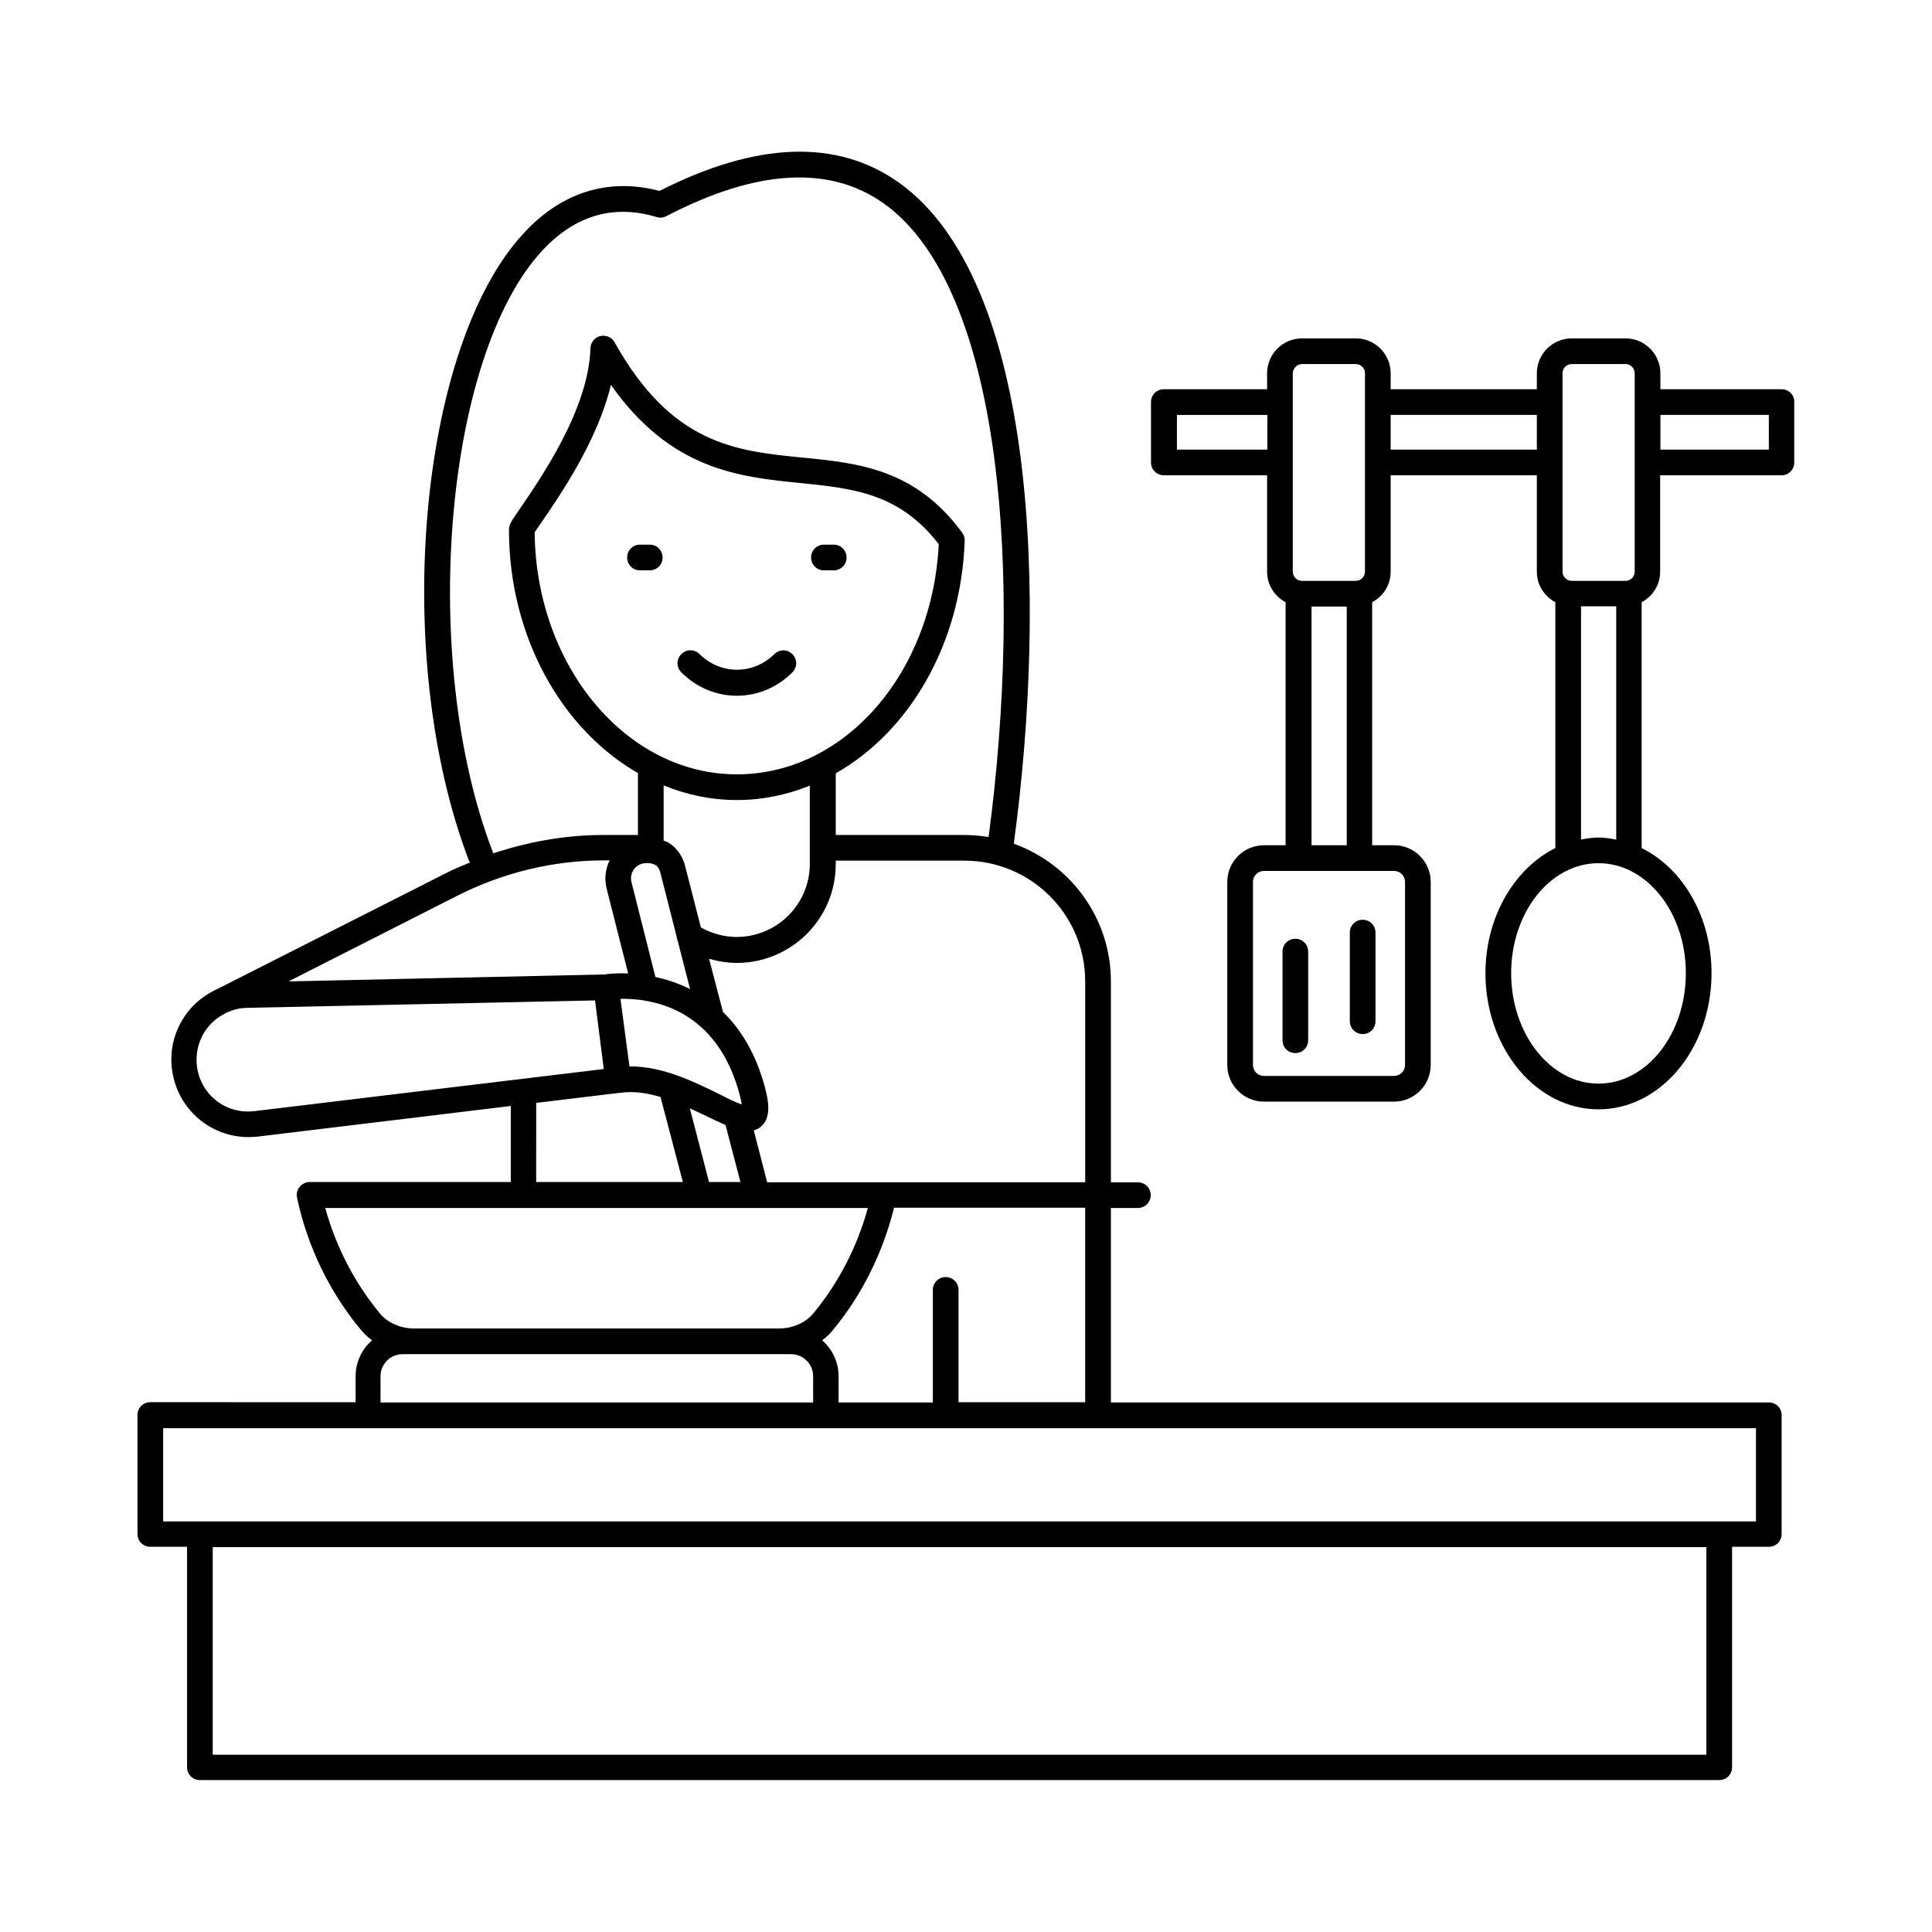
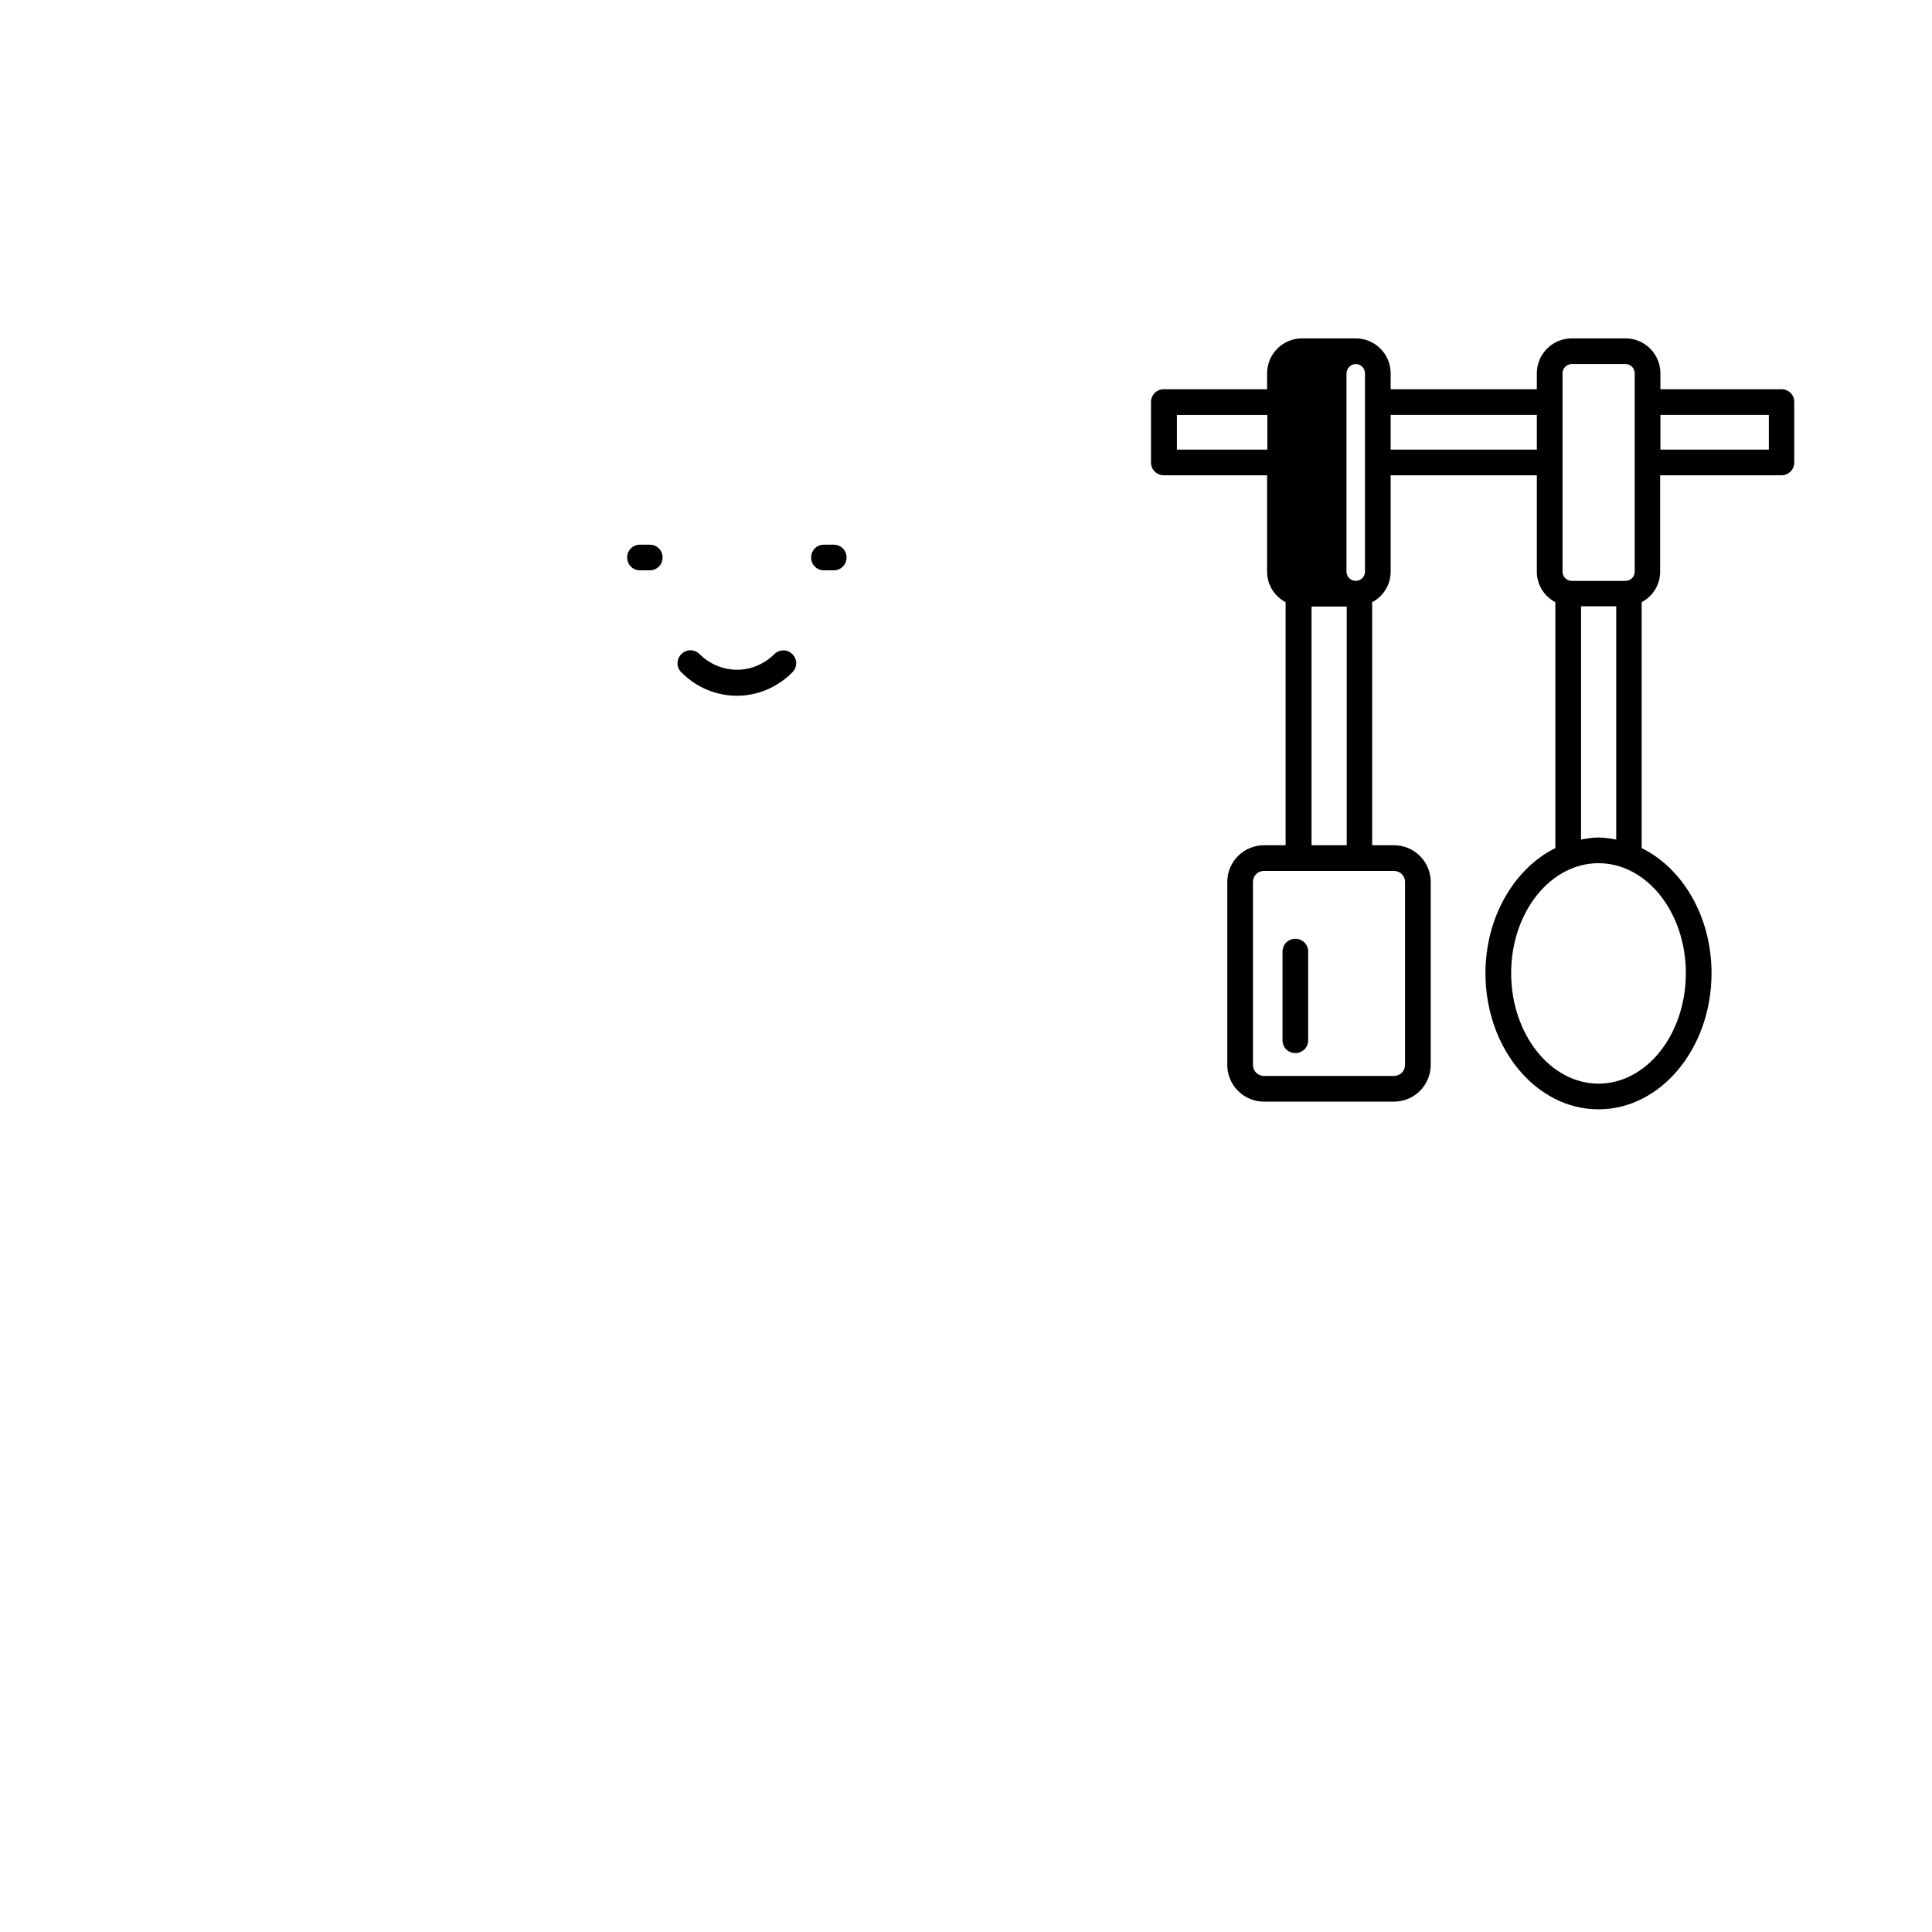
<svg xmlns="http://www.w3.org/2000/svg" fill="#000000" width="800px" height="800px" version="1.1" viewBox="144 144 512 512">
  <g>
-     <path d="m612.76 515.67h-174.36v-51.539h7.148c1.906 0 3.402-1.496 3.402-3.402s-1.496-3.402-3.402-3.402h-7.148v-53.246c0-16.816-10.758-31.113-25.734-36.492 8.852-65.289 6.129-149.24-30.5-175.24-16.34-11.574-37.648-10.824-63.383 2.246-13.48-3.539-25.938 0.273-36.016 11.234-27.98 30.16-35.129 112.54-14.434 166.39 0.066 0.137 0.203 0.203 0.273 0.34-2.109 0.887-4.289 1.703-6.332 2.793l-61 30.91c-0.203 0.066-0.41 0.203-0.613 0.273l-0.137 0.066c-0.066 0-0.066 0.066-0.066 0.066-2.316 1.227-4.492 2.859-6.195 4.902-3.812 4.492-5.516 10.418-4.629 16.203 1.496 10.211 10.145 17.566 20.219 17.566 0.816 0 1.703-0.066 2.519-0.137l66.992-8.102v20.152h-53.309c-1.02 0-1.973 0.477-2.656 1.293-0.68 0.816-0.887 1.84-0.68 2.859 2.723 12.867 8.578 24.984 16.953 35.062 0.887 1.02 1.84 1.973 2.926 2.723-2.656 2.316-4.356 5.719-4.356 9.465v6.945l-54.406-0.004c-1.906 0-3.402 1.496-3.402 3.402v31.523c0 1.906 1.496 3.402 3.402 3.402h9.734v58.414c0 1.906 1.496 3.402 3.402 3.402h402.64c1.906 0 3.402-1.496 3.402-3.402v-58.414h9.734c1.906 0 3.402-1.496 3.402-3.402v-31.523c0.008-1.836-1.488-3.332-3.394-3.332zm-250.89-16.477c1.09-0.816 2.043-1.703 2.926-2.793 7.762-9.395 13.207-20.562 16.137-32.34h50.652v51.539h-33.566v-29.754c0-1.906-1.496-3.402-3.402-3.402s-3.402 1.496-3.402 3.402v29.82h-24.984v-6.945c0-3.809-1.703-7.215-4.359-9.527zm69.719-95.113v53.238h-84.289l-3.539-13.754c0.68-0.203 1.293-0.477 1.84-0.953 2.859-2.383 2.109-6.672 1.09-10.555-2.449-9.055-6.469-15.387-11.098-19.879l-3.676-14.086c2.383 0.68 4.832 1.09 7.352 1.09 14.434 0 26.211-11.711 26.211-26.145v-0.953h34.109c17.633 0 32 14.297 32 31.996zm-99.672 53.242-5.106-19.609c1.703 0.75 3.269 1.566 4.766 2.246 1.703 0.816 3.269 1.566 4.699 2.18l3.949 15.113h-8.309zm-21.105-30.707-2.383-17.906c1.566-0.066 3.609 0.066 5.856 0.34 0.066 0 0.137 0 0.203 0.066 8.512 1.293 20.492 6.469 25.461 24.715 0.34 1.293 0.543 2.18 0.613 2.859-1.633-0.543-4.086-1.77-6.059-2.793-6.398-3.133-14.773-7.285-23.352-7.285-0.07 0.004-0.207 0.004-0.34 0.004zm0.543-48.812c-0.273-1.02-0.137-2.109 0.41-3.062 0.543-0.953 1.43-1.566 2.316-1.84 1.09-0.273 2.586-0.273 3.609 0.34 0.273 0.137 1.02 0.613 1.43 2.519l4.223 16.543c0 0.34 0.137 0.75 0.273 1.09l3.269 12.73c-3.133-1.566-6.262-2.586-9.191-3.199zm27.914-28.594c-29.344 0-53.242-28.73-53.582-64.133 0.41-0.613 1.02-1.566 1.906-2.793 4.699-6.875 14.707-21.309 18.312-36.289 15.863 22.535 33.906 24.375 50.109 26.008 14.094 1.43 26.281 2.656 36.766 16.203-1.703 34.312-24.984 61.004-53.512 61.004zm0 6.805c6.809 0 13.277-1.363 19.336-3.812v20.766c0 10.688-8.715 19.336-19.402 19.336-3.269 0-6.535-0.887-9.465-2.519l-4.016-15.66c-0.816-3.746-2.859-5.719-4.356-6.672-0.477-0.34-0.953-0.477-1.496-0.68v-14.637c6.121 2.519 12.656 3.879 19.398 3.879zm-64.68 13.754c-19.539-50.859-12.938-131.2 13.07-159.31 8.715-9.395 18.926-12.391 30.434-8.918 0.816 0.273 1.77 0.137 2.519-0.273 23.828-12.391 43.164-13.547 57.531-3.402 31.863 22.602 36.902 99.945 27.844 167.96-2.109-0.34-4.223-0.543-6.398-0.543h-34.109v-16.34c19.539-11.098 33.223-34.246 34.176-61.684 0-0.75-0.203-1.496-0.68-2.109-12.391-16.883-27.574-18.449-42.277-19.879-17.836-1.77-34.652-3.473-49.836-30.57-0.75-1.363-2.316-1.973-3.812-1.633-1.496 0.34-2.519 1.703-2.586 3.199-0.41 16-13.07 34.312-18.449 42.211-2.586 3.746-3.133 4.492-3.133 5.922 0 28.391 14.023 52.898 34.176 64.473v16.406h-9.258c-9.871 0-19.742 1.77-29.207 4.902 0.066-0.137 0.066-0.273-0.004-0.41zm-9.328 11.574c11.984-6.059 25.328-9.328 38.602-9.328h1.703c-1.156 2.316-1.43 4.902-0.816 7.422l5.719 22.535c-3.269-0.137-5.582 0.137-6.195 0.273l-83.809 1.836zm-53.852 57.121c-7.488 0.887-14.094-4.223-15.184-11.641-0.543-3.879 0.543-7.828 3.062-10.824 1.156-1.363 2.586-2.519 4.223-3.336l0.613-0.34c1.703-0.75 3.473-1.227 5.379-1.227l92.184-1.973 2.316 18.18zm74.617-2.18 22.059-2.656h0.203c3.473-0.543 7.148 0 10.758 1.09l5.922 22.535h-38.875l0.004-20.969zm-55.828 27.848h143.79c-2.793 10.211-7.762 19.879-14.5 27.98-2.043 2.449-5.445 3.949-9.055 3.949h-96.676c-3.609 0-7.012-1.496-9.055-3.949-6.742-8.168-11.711-17.77-14.504-27.98zm14.641 44.594c0-3.199 2.586-5.856 5.856-5.856h102.94c3.199 0 5.856 2.586 5.856 5.856v6.945h-114.65zm351.37 100.29h-395.83v-55.012h395.83zm13.141-61.82h-422.11v-24.715h422.11z" />
-     <path d="m616.16 247.15h-32.137v-4.223c0-5.106-4.152-9.258-9.258-9.258h-14.23c-5.106 0-9.258 4.152-9.258 9.258v4.223h-38.738v-4.223c0-5.106-4.152-9.258-9.258-9.258h-14.23c-5.106 0-9.258 4.152-9.258 9.258v4.223h-27.367c-1.906 0-3.402 1.496-3.402 3.402v16c0 1.906 1.496 3.402 3.402 3.402h27.367v25.531c0 3.539 1.973 6.535 4.902 8.102v64.406l-5.723 0.004c-5.379 0-9.734 4.356-9.734 9.734v48.477c0 5.379 4.356 9.734 9.734 9.734h34.449c5.379 0 9.734-4.356 9.734-9.734v-48.477c0-5.379-4.356-9.734-9.734-9.734h-5.785v-64.406c2.926-1.566 4.902-4.562 4.902-8.102v-25.531h38.738v25.531c0 3.539 1.973 6.535 4.902 8.102v65.156c-10.824 5.379-18.52 18.246-18.52 33.156 0 19.879 13.414 36.082 29.957 36.082 16.543 0 29.957-16.203 29.957-36.082 0-14.977-7.625-27.777-18.52-33.156v-65.156c2.926-1.566 4.902-4.562 4.902-8.102v-25.531h32.137c1.906 0 3.402-1.496 3.402-3.402v-16c0.066-1.906-1.496-3.406-3.336-3.406zm-55.625-6.672h14.23c1.363 0 2.449 1.09 2.449 2.449v52.559c0 1.363-1.09 2.449-2.449 2.449h-14.23c-1.363 0-2.449-1.09-2.449-2.449v-52.559c0-1.359 1.09-2.449 2.449-2.449zm-71.484 0h14.23c1.363 0 2.449 1.09 2.449 2.449v52.559c0 1.363-1.09 2.449-2.449 2.449h-14.23c-1.363 0-2.449-1.09-2.449-2.449v-52.559c0.066-1.359 1.156-2.449 2.449-2.449zm-33.156 22.672v-9.191h23.965v9.191zm60.457 114.58v48.477c0 1.633-1.293 2.926-2.926 2.926h-34.453c-1.633 0-2.926-1.293-2.926-2.926v-48.477c0-1.633 1.293-2.926 2.926-2.926h34.449c1.637 0 2.93 1.293 2.93 2.926zm-24.781-9.734v-63.25h9.328v63.25zm20.969-104.85v-9.191h38.738v9.191zm78.227 138.75c0 16.137-10.348 29.277-23.148 29.277-12.73 0-23.148-13.141-23.148-29.277 0-16.066 10.348-29.141 23.148-29.141 12.801 0 23.148 13.07 23.148 29.141zm-23.148-35.949c-1.566 0-3.133 0.273-4.629 0.543v-61.82h9.328v61.82c-1.566-0.27-3.133-0.543-4.699-0.543zm45.141-102.8h-28.73v-9.191h28.73z" />
+     <path d="m616.16 247.15h-32.137v-4.223c0-5.106-4.152-9.258-9.258-9.258h-14.23c-5.106 0-9.258 4.152-9.258 9.258v4.223h-38.738v-4.223c0-5.106-4.152-9.258-9.258-9.258h-14.23c-5.106 0-9.258 4.152-9.258 9.258v4.223h-27.367c-1.906 0-3.402 1.496-3.402 3.402v16c0 1.906 1.496 3.402 3.402 3.402h27.367v25.531c0 3.539 1.973 6.535 4.902 8.102v64.406l-5.723 0.004c-5.379 0-9.734 4.356-9.734 9.734v48.477c0 5.379 4.356 9.734 9.734 9.734h34.449c5.379 0 9.734-4.356 9.734-9.734v-48.477c0-5.379-4.356-9.734-9.734-9.734h-5.785v-64.406c2.926-1.566 4.902-4.562 4.902-8.102v-25.531h38.738v25.531c0 3.539 1.973 6.535 4.902 8.102v65.156c-10.824 5.379-18.52 18.246-18.52 33.156 0 19.879 13.414 36.082 29.957 36.082 16.543 0 29.957-16.203 29.957-36.082 0-14.977-7.625-27.777-18.52-33.156v-65.156c2.926-1.566 4.902-4.562 4.902-8.102v-25.531h32.137c1.906 0 3.402-1.496 3.402-3.402v-16c0.066-1.906-1.496-3.406-3.336-3.406zm-55.625-6.672h14.23c1.363 0 2.449 1.09 2.449 2.449v52.559c0 1.363-1.09 2.449-2.449 2.449h-14.23c-1.363 0-2.449-1.09-2.449-2.449v-52.559c0-1.359 1.09-2.449 2.449-2.449zm-71.484 0h14.23c1.363 0 2.449 1.09 2.449 2.449v52.559c0 1.363-1.09 2.449-2.449 2.449c-1.363 0-2.449-1.09-2.449-2.449v-52.559c0.066-1.359 1.156-2.449 2.449-2.449zm-33.156 22.672v-9.191h23.965v9.191zm60.457 114.58v48.477c0 1.633-1.293 2.926-2.926 2.926h-34.453c-1.633 0-2.926-1.293-2.926-2.926v-48.477c0-1.633 1.293-2.926 2.926-2.926h34.449c1.637 0 2.93 1.293 2.93 2.926zm-24.781-9.734v-63.25h9.328v63.25zm20.969-104.85v-9.191h38.738v9.191zm78.227 138.75c0 16.137-10.348 29.277-23.148 29.277-12.73 0-23.148-13.141-23.148-29.277 0-16.066 10.348-29.141 23.148-29.141 12.801 0 23.148 13.07 23.148 29.141zm-23.148-35.949c-1.566 0-3.133 0.273-4.629 0.543v-61.82h9.328v61.82c-1.566-0.27-3.133-0.543-4.699-0.543zm45.141-102.8h-28.73v-9.191h28.73z" />
    <path d="m487.28 423.08c1.906 0 3.402-1.496 3.402-3.402v-23.488c0-1.906-1.496-3.402-3.402-3.402s-3.402 1.496-3.402 3.402v23.488c-0.004 1.906 1.496 3.402 3.402 3.402z" />
-     <path d="m505.12 418.04c1.906 0 3.402-1.496 3.402-3.402v-23.488c0-1.906-1.496-3.402-3.402-3.402s-3.402 1.496-3.402 3.402v23.488c0 1.836 1.496 3.402 3.402 3.402z" />
    <path d="m316.19 288.34h-2.586c-1.906 0-3.402 1.496-3.402 3.402s1.496 3.402 3.402 3.402h2.586c1.906 0 3.402-1.496 3.402-3.402 0.004-1.906-1.496-3.402-3.402-3.402z" />
    <path d="m364.94 288.34h-2.586c-1.906 0-3.402 1.496-3.402 3.402s1.496 3.402 3.402 3.402h2.586c1.906 0 3.402-1.496 3.402-3.402s-1.496-3.402-3.402-3.402z" />
    <path d="m349.21 317.35c-5.582 5.516-14.23 5.516-19.812 0-1.363-1.363-3.473-1.363-4.832 0-1.363 1.363-1.363 3.473 0 4.832 4.152 4.152 9.395 6.195 14.707 6.195 5.309 0 10.555-2.043 14.707-6.195 1.363-1.363 1.363-3.473 0-4.832-1.367-1.363-3.477-1.293-4.769 0z" />
  </g>
</svg>